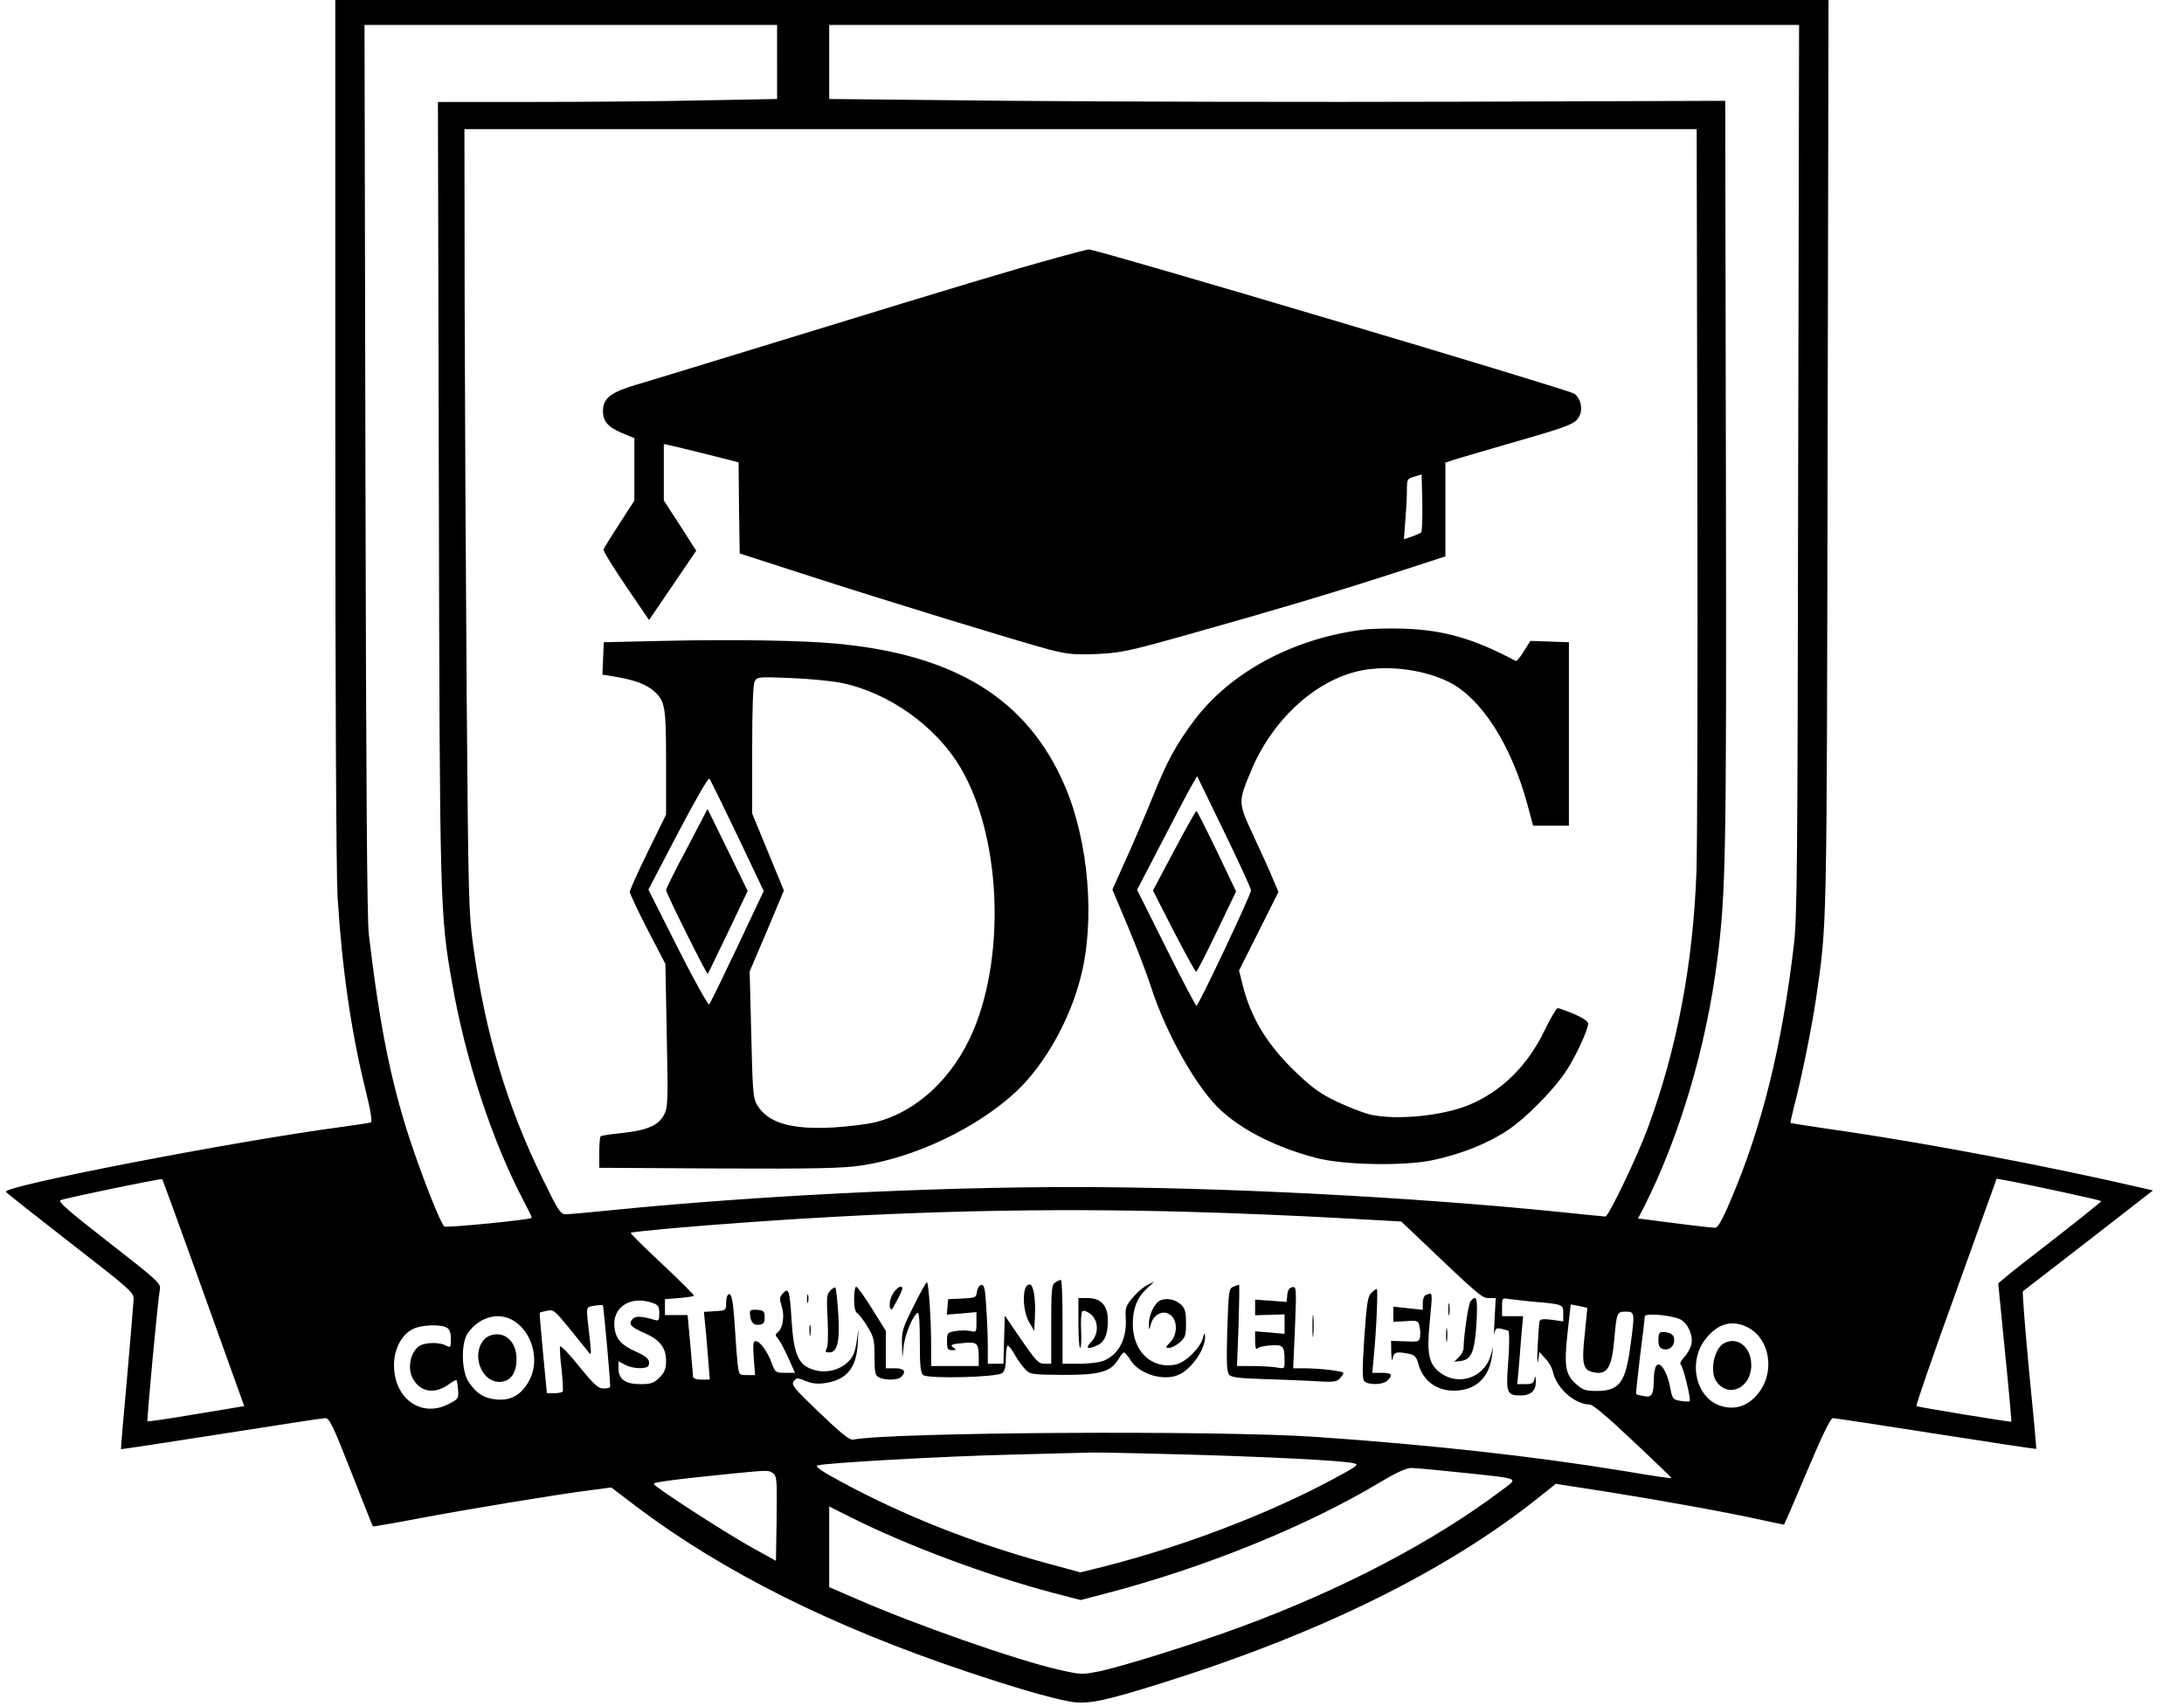
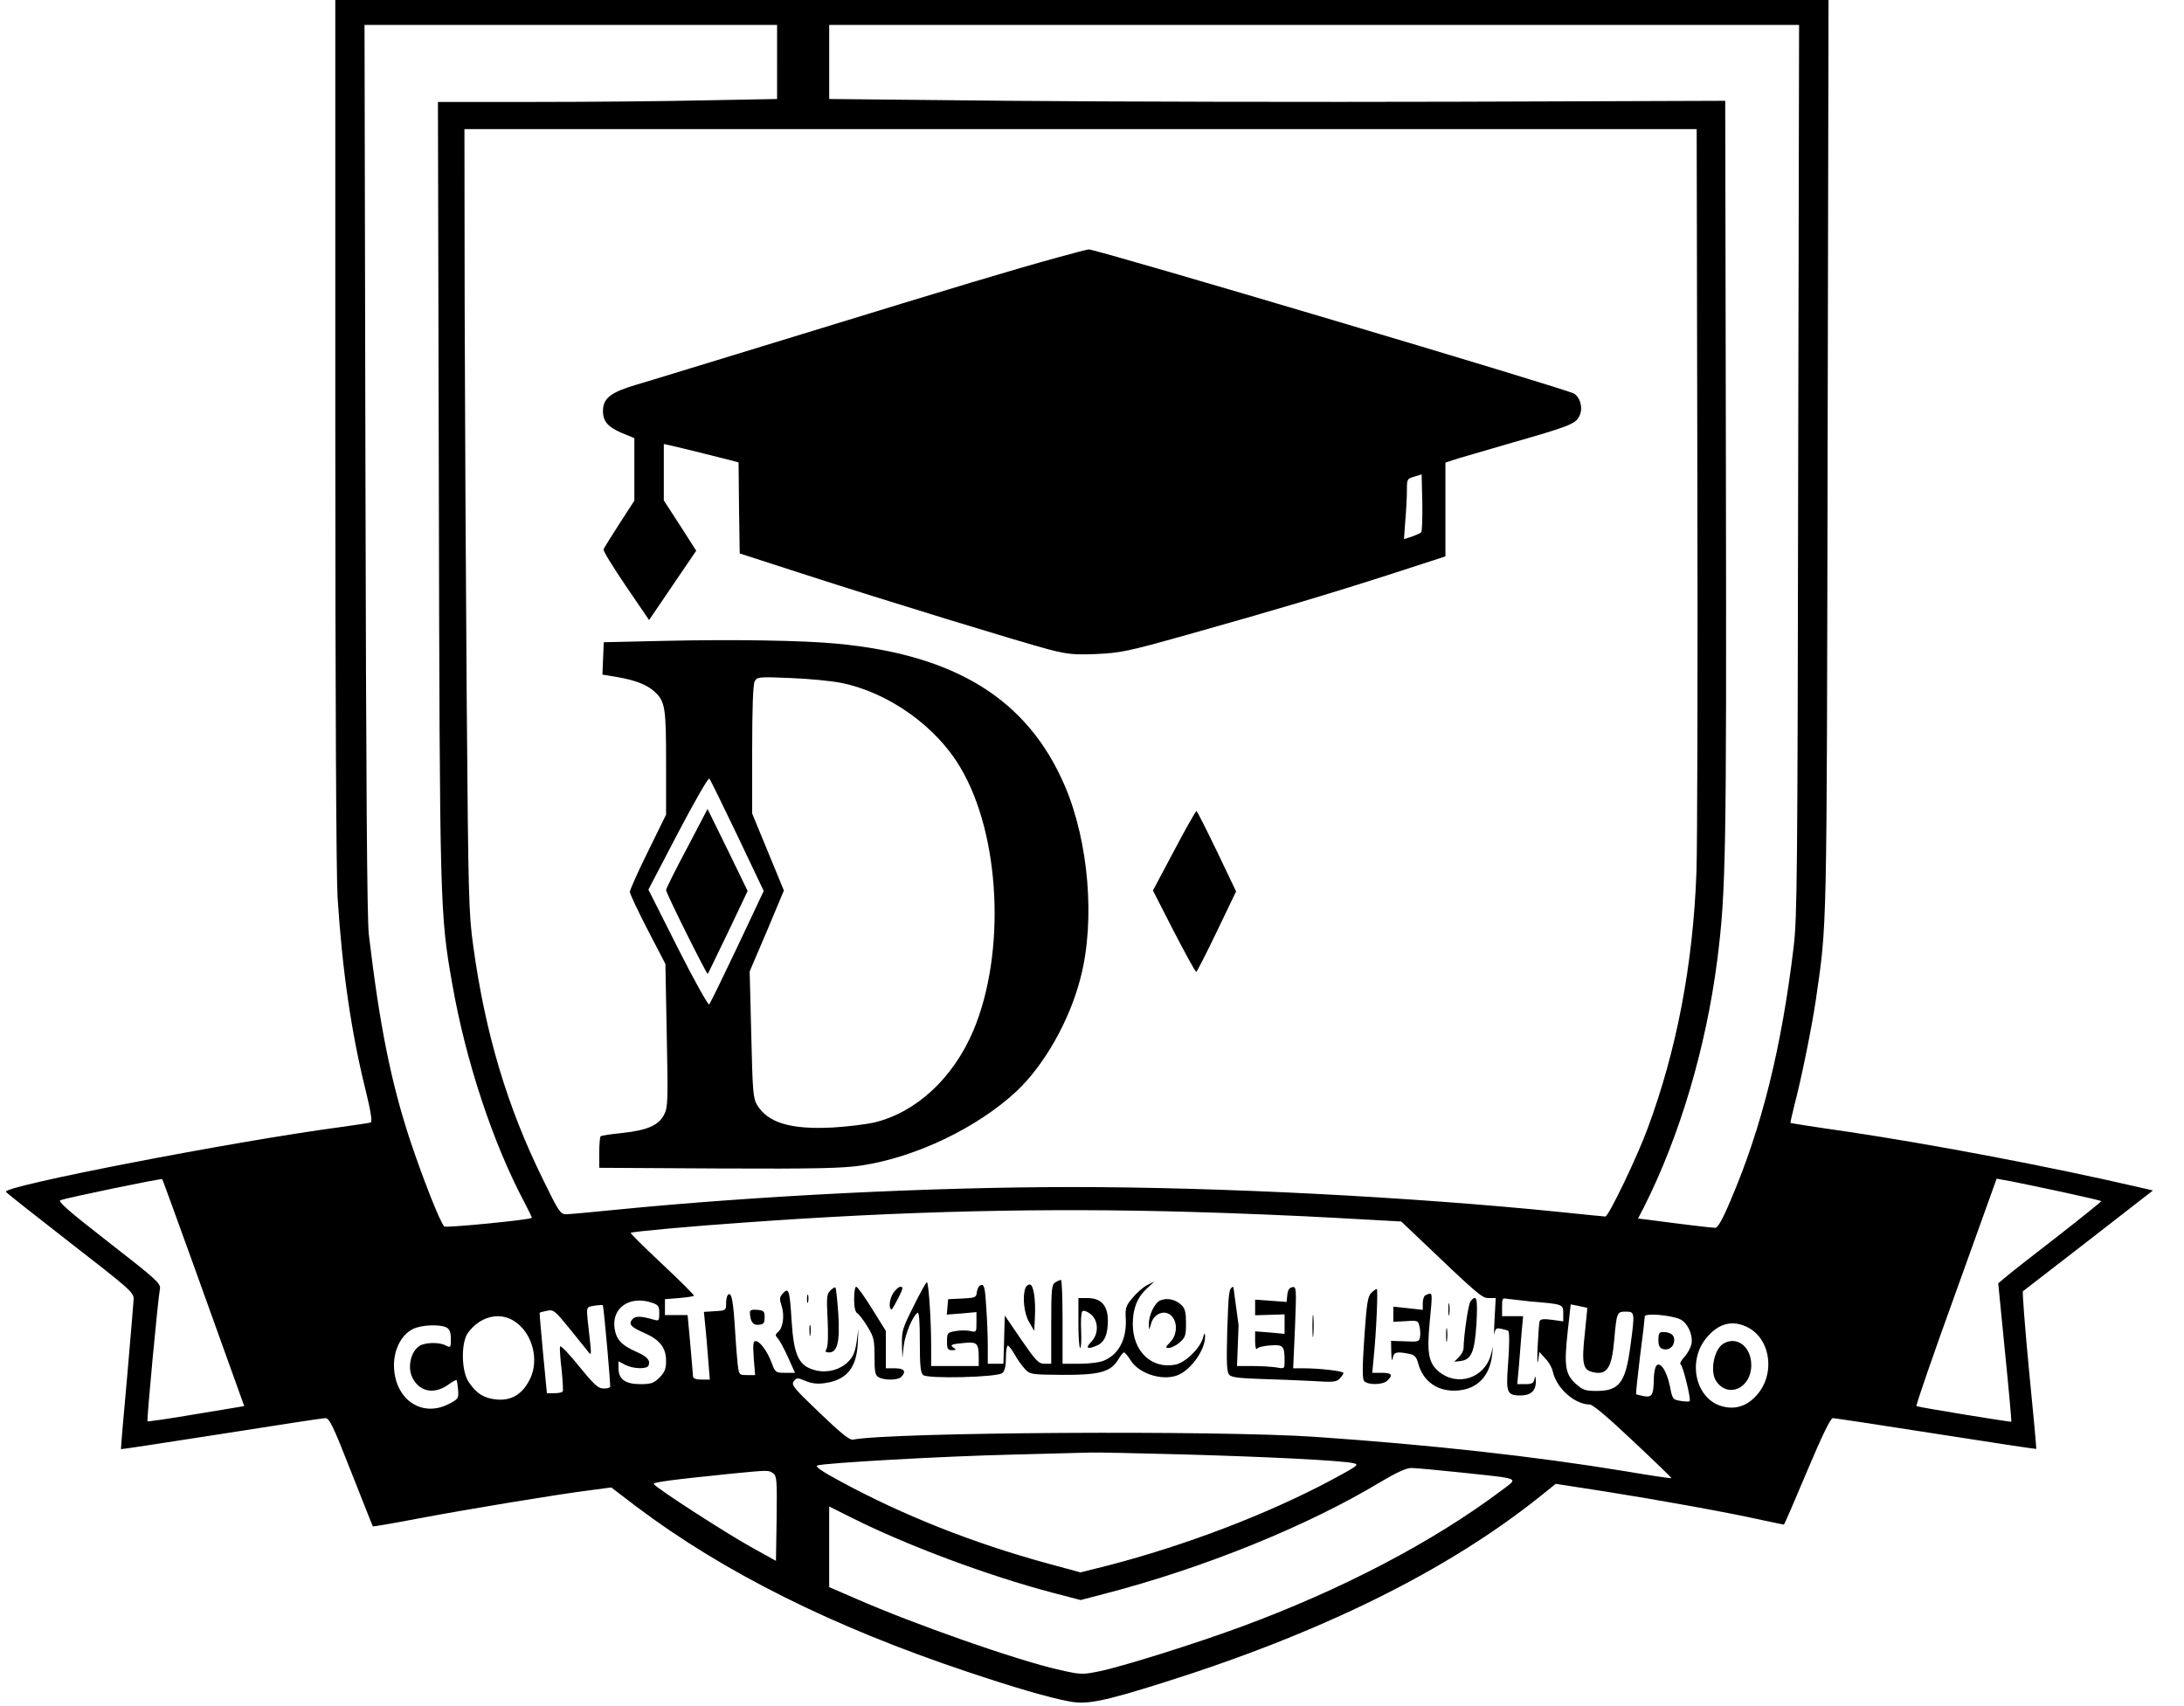
<svg xmlns="http://www.w3.org/2000/svg" version="1.0" width="964pt" height="753pt" viewBox="0 0 964 753" preserveAspectRatio="xMidYMid meet">
  <g transform="translate(0,753) scale(0.1,-0.1)" fill="#000000" stroke="none">
    <path d="M1480 5633 c0 -1181 4 -1960 10 -2063 20 -317 60 -597 124 -853 23 -94 30 -140 22 -142 -6 -2 -65 -11 -131 -20 -473 -63 -1495 -261 -1479 -286 3 -5 131 -106 284 -225 262 -203 280 -219 280 -248 -1 -17 -14 -173 -29 -346 -16 -173 -28 -316 -27 -317 1 -1 200 29 442 67 241 38 448 70 460 70 18 0 34 -33 114 -237 52 -131 94 -239 96 -241 1 -1 86 13 190 33 227 43 628 109 764 126 l98 13 113 -86 c384 -289 865 -529 1454 -726 211 -71 366 -116 452 -132 79 -16 152 -1 413 81 701 220 1260 496 1671 826 l66 53 219 -34 c228 -36 546 -93 696 -127 48 -10 90 -19 92 -19 2 0 48 106 102 235 67 159 104 235 114 235 8 0 213 -31 455 -69 242 -38 441 -68 443 -67 1 2 -13 158 -32 347 -18 189 -30 346 -27 349 4 3 135 104 291 225 l283 220 -74 17 c-376 87 -895 186 -1278 243 -135 19 -246 37 -248 38 -1 2 7 36 17 77 31 117 77 344 95 466 50 345 48 263 52 2407 l4 2007 -3296 0 -3295 0 0 -1897z m1950 1624 l0 -164 -322 -6 c-178 -4 -515 -7 -749 -7 l-426 0 4 -1707 c4 -1843 5 -1880 59 -2185 59 -339 179 -703 319 -966 19 -36 34 -67 32 -68 -9 -9 -380 -45 -386 -38 -19 19 -96 216 -152 384 -84 256 -134 507 -181 905 -8 71 -12 662 -15 2058 l-4 1957 911 0 910 0 0 -163z m4507 -1799 c-3 -1780 -4 -1976 -20 -2108 -53 -443 -140 -796 -278 -1118 -36 -86 -57 -122 -68 -122 -15 0 -172 19 -298 36 l-43 5 26 50 c158 313 274 703 324 1092 38 302 41 453 38 2152 l-3 1640 -1180 -4 c-649 -2 -1539 0 -1977 4 l-798 8 0 163 0 164 2140 0 2141 0 -4 -1962z m-445 -40 c2 -849 0 -1631 -4 -1738 -15 -407 -87 -785 -215 -1130 -46 -126 -173 -390 -187 -390 -6 0 -96 9 -201 20 -661 67 -1501 110 -2150 110 -628 0 -1398 -39 -2015 -100 -107 -11 -207 -20 -222 -20 -24 0 -33 13 -101 153 -158 320 -255 645 -308 1030 -20 142 -22 213 -29 1097 -4 520 -8 1297 -9 1728 l-1 782 2720 0 2719 0 3 -1542z m-6632 -3488 c78 -217 159 -443 180 -501 l38 -106 -211 -35 c-117 -20 -214 -34 -216 -32 -4 4 46 539 55 585 4 23 -15 41 -226 205 -180 140 -226 181 -213 186 25 10 439 96 449 93 1 0 66 -178 144 -395z m8253 336 c87 -19 160 -36 162 -38 2 -1 -86 -72 -195 -157 -109 -84 -212 -165 -229 -180 l-31 -26 30 -304 c17 -167 29 -305 28 -307 -3 -2 -405 63 -419 69 -4 1 74 227 174 503 l180 501 71 -13 c39 -8 142 -29 229 -48z m-3848 -86 c187 -5 471 -17 630 -26 l290 -16 60 -57 c283 -270 296 -281 326 -281 l31 0 -5 -92 c-3 -51 -3 -81 -1 -65 5 24 9 26 32 21 15 -4 28 -7 29 -8 6 -4 6 -66 -1 -154 -9 -119 -4 -132 55 -132 46 0 69 21 68 63 -1 24 -3 26 -6 10 -4 -19 -11 -23 -40 -23 l-36 0 7 75 c3 41 9 109 12 150 l7 75 -47 0 -46 0 0 41 c0 39 1 40 28 35 15 -2 59 -7 97 -11 144 -12 145 -12 145 -52 l0 -36 -50 7 c-37 5 -51 3 -54 -6 -3 -7 -6 -58 -9 -113 -2 -55 -2 -83 2 -62 l6 39 26 -29 c15 -15 30 -41 33 -58 17 -74 96 -144 163 -145 14 0 81 -57 192 -162 94 -88 170 -162 169 -163 -2 -2 -95 12 -207 31 -402 66 -857 116 -1361 151 -431 30 -1879 21 -2045 -12 -15 -3 -54 29 -147 118 -115 110 -127 124 -114 140 12 16 16 16 52 1 26 -11 53 -14 81 -10 99 13 143 66 149 174 l3 67 -8 -59 c-7 -45 -15 -65 -38 -88 -35 -34 -88 -49 -139 -38 -78 18 -100 63 -110 221 -8 133 -13 148 -38 120 -16 -17 -16 -25 -6 -56 14 -42 6 -97 -16 -115 -13 -11 -13 -15 0 -29 8 -9 28 -46 45 -84 l30 -67 -43 0 c-42 0 -44 1 -60 44 -20 53 -52 96 -71 96 -11 0 -12 -16 -8 -75 l6 -75 -36 0 c-35 0 -35 1 -41 48 -3 26 -8 90 -11 142 -8 132 -15 172 -28 167 -7 -2 -12 -19 -12 -38 0 -34 -1 -34 -49 -37 l-49 -3 6 -62 c4 -34 9 -101 13 -149 l7 -88 -37 0 c-22 0 -36 5 -37 13 0 6 -6 71 -12 142 l-12 130 -50 0 -50 0 0 35 0 35 62 5 c34 3 63 7 66 10 2 3 -60 65 -139 139 -79 74 -142 136 -140 139 6 5 263 29 511 46 694 50 1317 65 1970 46z m-2386 -401 c27 -9 31 -16 31 -46 0 -32 -2 -35 -22 -29 -58 17 -84 18 -97 2 -18 -21 -7 -34 53 -60 69 -30 96 -66 96 -123 0 -36 -6 -50 -29 -74 -26 -25 -37 -29 -85 -29 -66 0 -96 22 -96 70 l0 31 30 -16 c35 -18 97 -20 103 -2 8 23 -6 39 -57 61 -62 28 -85 52 -93 100 -15 93 67 149 166 115z m-218 -11 c5 -16 35 -355 32 -360 -2 -5 -16 -8 -31 -7 -22 0 -42 19 -107 99 -44 55 -81 93 -83 86 -2 -8 1 -54 7 -103 5 -48 7 -91 5 -95 -3 -5 -20 -8 -38 -8 l-32 0 -17 177 c-9 97 -16 177 -15 178 2 2 17 6 33 9 28 6 34 1 100 -80 39 -48 76 -94 83 -103 14 -17 14 -17 -4 141 -5 49 -4 57 12 61 22 5 54 8 55 5z m4345 -11 c1 -1 -5 -53 -11 -116 -14 -127 -8 -157 32 -167 65 -17 87 14 98 141 11 122 12 125 51 125 40 0 41 -2 20 -155 -21 -158 -49 -195 -148 -195 -52 0 -62 4 -94 33 -45 41 -51 79 -34 232 l13 117 36 -7 c20 -4 36 -8 37 -8z m406 -49 c35 -13 62 -70 54 -111 -4 -17 -18 -43 -32 -58 -15 -16 -21 -29 -15 -33 10 -7 46 -154 39 -161 -2 -3 -20 -2 -40 1 -35 6 -36 8 -47 64 -14 69 -44 114 -61 90 -5 -8 -10 -33 -10 -55 -1 -72 -8 -85 -44 -78 -17 3 -33 7 -34 9 -2 1 6 76 17 167 12 90 21 169 21 176 0 15 106 7 152 -11z m-5145 -8 c82 -50 116 -173 71 -260 -33 -65 -80 -93 -144 -88 -56 5 -90 25 -125 77 -33 48 -35 175 -3 218 52 71 136 93 201 53z m5436 -24 c112 -46 138 -212 48 -308 -42 -46 -93 -61 -149 -46 -117 31 -156 199 -70 302 50 61 108 79 171 52z m-5732 -6 c14 -8 19 -21 19 -51 0 -37 -1 -39 -21 -29 -28 16 -91 15 -117 -1 -39 -25 -55 -95 -31 -142 31 -60 93 -73 154 -32 20 15 39 25 40 23 2 -2 5 -21 7 -43 3 -38 1 -41 -42 -63 -121 -62 -241 24 -241 173 0 69 34 134 83 158 37 19 120 22 149 7z m3242 -560 c368 -10 713 -27 761 -39 27 -6 20 -11 -95 -73 -282 -151 -646 -290 -990 -379 l-120 -30 -147 40 c-326 89 -636 212 -909 360 -86 46 -117 68 -105 72 30 11 559 41 862 48 162 4 318 8 345 9 28 1 206 -3 398 -8z m1235 -80 c271 -29 255 -22 180 -79 -302 -227 -706 -439 -1155 -604 -198 -73 -517 -173 -618 -194 -78 -16 -83 -16 -180 6 -190 43 -642 202 -897 314 l-118 51 0 178 0 178 100 -50 c243 -122 599 -255 887 -331 l123 -32 107 28 c436 113 895 299 1218 494 67 40 111 60 133 61 18 0 117 -9 220 -20z m-3035 -4 c16 -12 17 -31 15 -200 l-3 -186 -110 61 c-108 60 -419 260 -429 278 -5 8 79 19 344 46 165 16 162 16 183 1z" />
    <path d="M4670 6394 c-207 -57 -433 -125 -1130 -339 -366 -112 -698 -214 -737 -225 -103 -31 -137 -56 -141 -104 -4 -52 17 -79 82 -107 l56 -23 0 -138 0 -138 -66 -102 c-36 -56 -68 -107 -70 -113 -3 -6 42 -78 98 -161 l103 -151 104 153 104 153 -71 111 -72 111 0 125 0 124 28 -6 c41 -9 222 -54 264 -65 l38 -10 2 -201 3 -201 275 -89 c370 -120 972 -304 1090 -335 82 -21 110 -24 210 -20 106 5 137 11 400 85 381 107 617 177 903 269 l237 77 0 207 0 207 33 11 c17 6 136 40 262 77 248 71 279 83 295 115 18 33 8 80 -21 101 -23 18 -2113 639 -2143 637 -6 0 -67 -16 -136 -35z m1603 -1214 c-4 -4 -23 -12 -42 -19 l-34 -11 6 83 c4 45 7 105 7 133 0 49 1 51 33 60 l32 10 3 -125 c1 -68 -1 -128 -5 -131z" />
-     <path d="M6005 4749 c-304 -41 -576 -189 -734 -399 -80 -107 -120 -180 -184 -340 -30 -74 -82 -196 -116 -271 l-61 -136 69 -164 c38 -91 84 -210 101 -264 67 -209 206 -455 312 -549 98 -89 245 -162 416 -207 119 -32 385 -37 512 -11 125 26 242 72 332 131 82 54 204 177 262 265 41 62 95 179 96 207 0 10 -23 26 -62 43 -35 14 -67 26 -73 26 -5 -1 -32 -45 -58 -100 -75 -155 -190 -268 -332 -327 -117 -49 -322 -69 -437 -43 -29 7 -94 32 -145 56 -72 34 -110 61 -178 126 -129 122 -203 242 -240 390 l-16 64 87 173 87 174 -24 56 c-12 31 -51 116 -85 189 -70 151 -70 150 -12 289 90 218 271 389 463 438 121 31 285 14 403 -42 148 -69 284 -281 356 -552 l23 -86 79 0 79 0 0 405 0 405 -85 3 -85 3 -29 -46 c-15 -25 -31 -44 -35 -43 -186 99 -317 137 -496 143 -66 2 -151 0 -190 -6z m-483 -1149 c1 -17 -232 -510 -241 -510 -3 0 -64 115 -134 256 l-128 256 107 206 c59 114 118 227 132 251 l26 45 119 -245 c65 -134 119 -251 119 -259z" />
    <path d="M5182 3774 l-93 -175 92 -180 c51 -98 95 -179 99 -179 3 0 44 80 91 178 l85 177 -85 178 c-47 97 -87 177 -90 177 -3 0 -48 -79 -99 -176z" />
    <path d="M2930 4701 l-265 -6 -3 -71 -3 -72 67 -11 c80 -14 130 -34 163 -64 47 -43 51 -70 51 -315 l0 -228 -80 -163 c-44 -89 -80 -170 -80 -178 0 -8 35 -83 78 -166 l79 -152 6 -315 c6 -286 5 -318 -11 -349 -24 -48 -73 -70 -183 -82 -51 -5 -95 -12 -98 -15 -3 -3 -6 -36 -6 -72 l0 -67 528 -3 c427 -2 548 1 628 13 240 36 512 166 686 328 123 116 235 313 283 503 65 251 35 600 -70 845 -164 382 -482 579 -1010 628 -148 14 -451 19 -760 12z m786 -186 c207 -43 416 -191 523 -373 177 -297 202 -818 57 -1162 -89 -209 -251 -360 -437 -405 -35 -8 -116 -18 -181 -22 -187 -10 -288 20 -336 99 -18 30 -20 58 -26 311 l-7 279 76 178 75 179 -70 170 -70 170 0 281 c0 188 4 288 11 302 11 20 16 21 158 15 81 -3 183 -13 227 -22z m-461 -674 l116 -244 -116 -246 c-64 -135 -120 -250 -125 -255 -4 -4 -67 108 -138 249 l-130 258 130 249 c72 137 134 246 139 241 4 -4 60 -118 124 -252z" />
    <path d="M3032 3785 c-51 -95 -92 -178 -92 -184 0 -14 180 -375 184 -370 2 2 42 86 90 185 l86 181 -88 181 -89 181 -91 -174z" />
    <path d="M4658 1869 c-16 -9 -18 -29 -18 -184 l0 -175 -29 0 c-27 0 -38 12 -103 106 l-73 107 -3 -107 -3 -106 -34 0 -35 0 0 78 c0 42 -3 121 -7 175 -5 82 -9 97 -22 95 -9 -2 -17 -15 -19 -30 -3 -26 -6 -27 -65 -30 l-62 -3 -3 -34 -3 -34 65 5 66 6 0 -45 c0 -44 0 -45 -29 -38 -16 3 -45 3 -65 -1 -34 -6 -36 -8 -36 -45 0 -34 3 -39 23 -39 17 0 19 2 7 10 -20 13 -12 17 47 22 57 5 63 -1 63 -69 l0 -33 -105 0 -105 0 0 88 c0 114 -11 282 -19 282 -3 0 -30 -47 -58 -105 -48 -95 -53 -110 -52 -167 l2 -63 6 55 c7 53 40 132 61 145 7 4 10 -40 10 -128 0 -106 3 -137 15 -147 21 -17 326 -10 349 9 11 9 16 30 16 67 0 30 4 54 8 54 5 0 18 -17 30 -38 11 -21 32 -50 45 -64 23 -25 27 -26 167 -27 163 -1 213 13 246 68 10 17 21 31 25 31 4 0 17 -15 29 -34 39 -64 153 -96 218 -62 58 30 113 114 111 168 -1 18 -3 16 -10 -10 -14 -46 -78 -108 -122 -116 -104 -20 -187 59 -187 179 0 68 19 117 62 157 l33 31 -32 -16 c-17 -9 -46 -34 -64 -56 -29 -34 -33 -45 -30 -90 5 -91 -30 -159 -96 -187 -18 -8 -66 -14 -108 -14 l-75 0 0 185 c0 102 -3 185 -7 185 -5 0 -16 -5 -25 -11z" />
    <path d="M4526 1844 c-14 -37 -6 -113 17 -151 l22 -38 3 60 c4 80 -6 145 -23 145 -7 0 -16 -7 -19 -16z" />
-     <path d="M5444 1850 c-20 -8 -21 -17 -27 -192 -4 -147 -2 -186 9 -197 10 -11 46 -15 136 -18 68 -2 170 -6 228 -9 92 -6 108 -5 123 10 9 10 17 21 17 25 0 9 -106 21 -178 21 l-44 0 8 181 c7 174 6 181 -12 177 -13 -2 -20 -13 -22 -34 l-3 -31 -70 5 -69 5 0 -35 0 -34 65 2 65 2 0 -43 0 -43 -65 6 -65 5 0 -44 c0 -24 4 -39 8 -33 4 7 30 13 59 15 57 4 63 -1 63 -70 0 -33 0 -34 -37 -27 -21 3 -68 6 -105 6 l-68 0 7 180 c3 99 4 180 2 179 -2 0 -13 -4 -25 -9z" />
+     <path d="M5444 1850 c-20 -8 -21 -17 -27 -192 -4 -147 -2 -186 9 -197 10 -11 46 -15 136 -18 68 -2 170 -6 228 -9 92 -6 108 -5 123 10 9 10 17 21 17 25 0 9 -106 21 -178 21 l-44 0 8 181 c7 174 6 181 -12 177 -13 -2 -20 -13 -22 -34 l-3 -31 -70 5 -69 5 0 -35 0 -34 65 2 65 2 0 -43 0 -43 -65 6 -65 5 0 -44 c0 -24 4 -39 8 -33 4 7 30 13 59 15 57 4 63 -1 63 -70 0 -33 0 -34 -37 -27 -21 3 -68 6 -105 6 l-68 0 7 180 z" />
    <path d="M3665 1833 c-16 -15 -17 -31 -12 -127 3 -64 2 -117 -4 -128 -8 -15 -6 -18 11 -18 37 0 48 50 40 173 -4 59 -10 110 -12 113 -3 3 -14 -3 -23 -13z" />
    <path d="M3770 1795 c0 -35 5 -57 14 -62 7 -4 28 -31 45 -59 28 -46 31 -59 31 -132 0 -70 3 -83 19 -92 27 -14 84 -13 99 2 24 24 13 38 -28 38 l-40 0 0 83 0 82 -61 98 c-33 53 -64 97 -70 97 -5 0 -9 -25 -9 -55z" />
    <path d="M3941 1819 c-16 -25 -19 -69 -5 -69 2 0 15 23 29 50 21 41 22 50 10 50 -8 0 -24 -14 -34 -31z" />
    <path d="M6052 1822 c-15 -15 -20 -49 -30 -196 -9 -133 -9 -182 -1 -192 16 -19 84 -18 103 2 26 25 19 34 -25 34 l-42 0 6 63 c12 116 20 307 14 307 -4 0 -15 -8 -25 -18z" />
    <path d="M3562 1795 c0 -16 2 -22 5 -12 2 9 2 23 0 30 -3 6 -5 -1 -5 -18z" />
    <path d="M6293 1813 c-7 -2 -13 -18 -13 -35 l0 -30 -65 7 -65 7 0 -33 0 -34 55 3 c51 4 55 2 60 -21 4 -14 5 -35 3 -48 -3 -21 -7 -23 -65 -20 l-63 2 1 -53 c1 -29 4 -41 6 -25 5 29 16 32 72 21 25 -5 33 -13 41 -43 22 -81 88 -126 175 -119 86 7 140 63 151 156 l4 37 -9 -34 c-28 -105 -148 -144 -231 -75 -44 37 -52 83 -40 211 14 147 15 139 -17 126z" />
    <path d="M4760 1690 c0 -60 3 -110 8 -110 4 0 6 34 4 76 -2 42 0 80 5 85 6 6 20 1 36 -11 37 -29 38 -90 2 -125 -26 -27 -14 -33 28 -14 33 15 47 49 47 110 0 66 -30 99 -90 99 l-40 0 0 -110z" />
    <path d="M5122 1790 c-26 -11 -52 -66 -51 -107 1 -28 1 -27 10 5 11 38 49 58 78 42 39 -20 42 -89 6 -125 -22 -23 -22 -25 -5 -25 10 0 32 11 47 24 25 22 28 31 28 85 0 47 -4 65 -20 80 -25 25 -63 33 -93 21z" />
    <path d="M6491 1786 c-10 -12 -30 -149 -31 -208 0 -10 -9 -27 -21 -39 l-20 -20 27 3 c49 6 63 40 71 166 6 112 1 131 -26 98z" />
    <path d="M6393 1750 c0 -25 2 -35 4 -22 2 12 2 32 0 45 -2 12 -4 2 -4 -23z" />
    <path d="M3310 1738 c1 -41 13 -59 39 -56 22 2 26 8 26 33 0 27 -4 30 -32 33 -22 2 -33 -1 -33 -10z" />
    <path d="M5793 1675 c0 -44 2 -61 4 -37 2 23 2 59 0 80 -2 20 -4 1 -4 -43z" />
    <path d="M3573 1655 c0 -22 2 -30 4 -17 2 12 2 30 0 40 -3 9 -5 -1 -4 -23z" />
    <path d="M6383 1635 c0 -27 2 -38 4 -22 2 15 2 37 0 50 -2 12 -4 0 -4 -28z" />
    <path d="M7320 1616 c0 -26 5 -36 20 -41 26 -8 50 11 50 40 0 23 -17 35 -51 35 -15 0 -19 -7 -19 -34z" />
-     <path d="M2140 1620 c-62 -62 -19 -190 64 -190 48 0 76 37 76 101 0 63 -36 109 -86 109 -21 0 -42 -8 -54 -20z" />
    <path d="M7607 1599 c-42 -25 -61 -125 -31 -167 53 -76 154 -29 154 72 0 81 -63 130 -123 95z" />
  </g>
</svg>